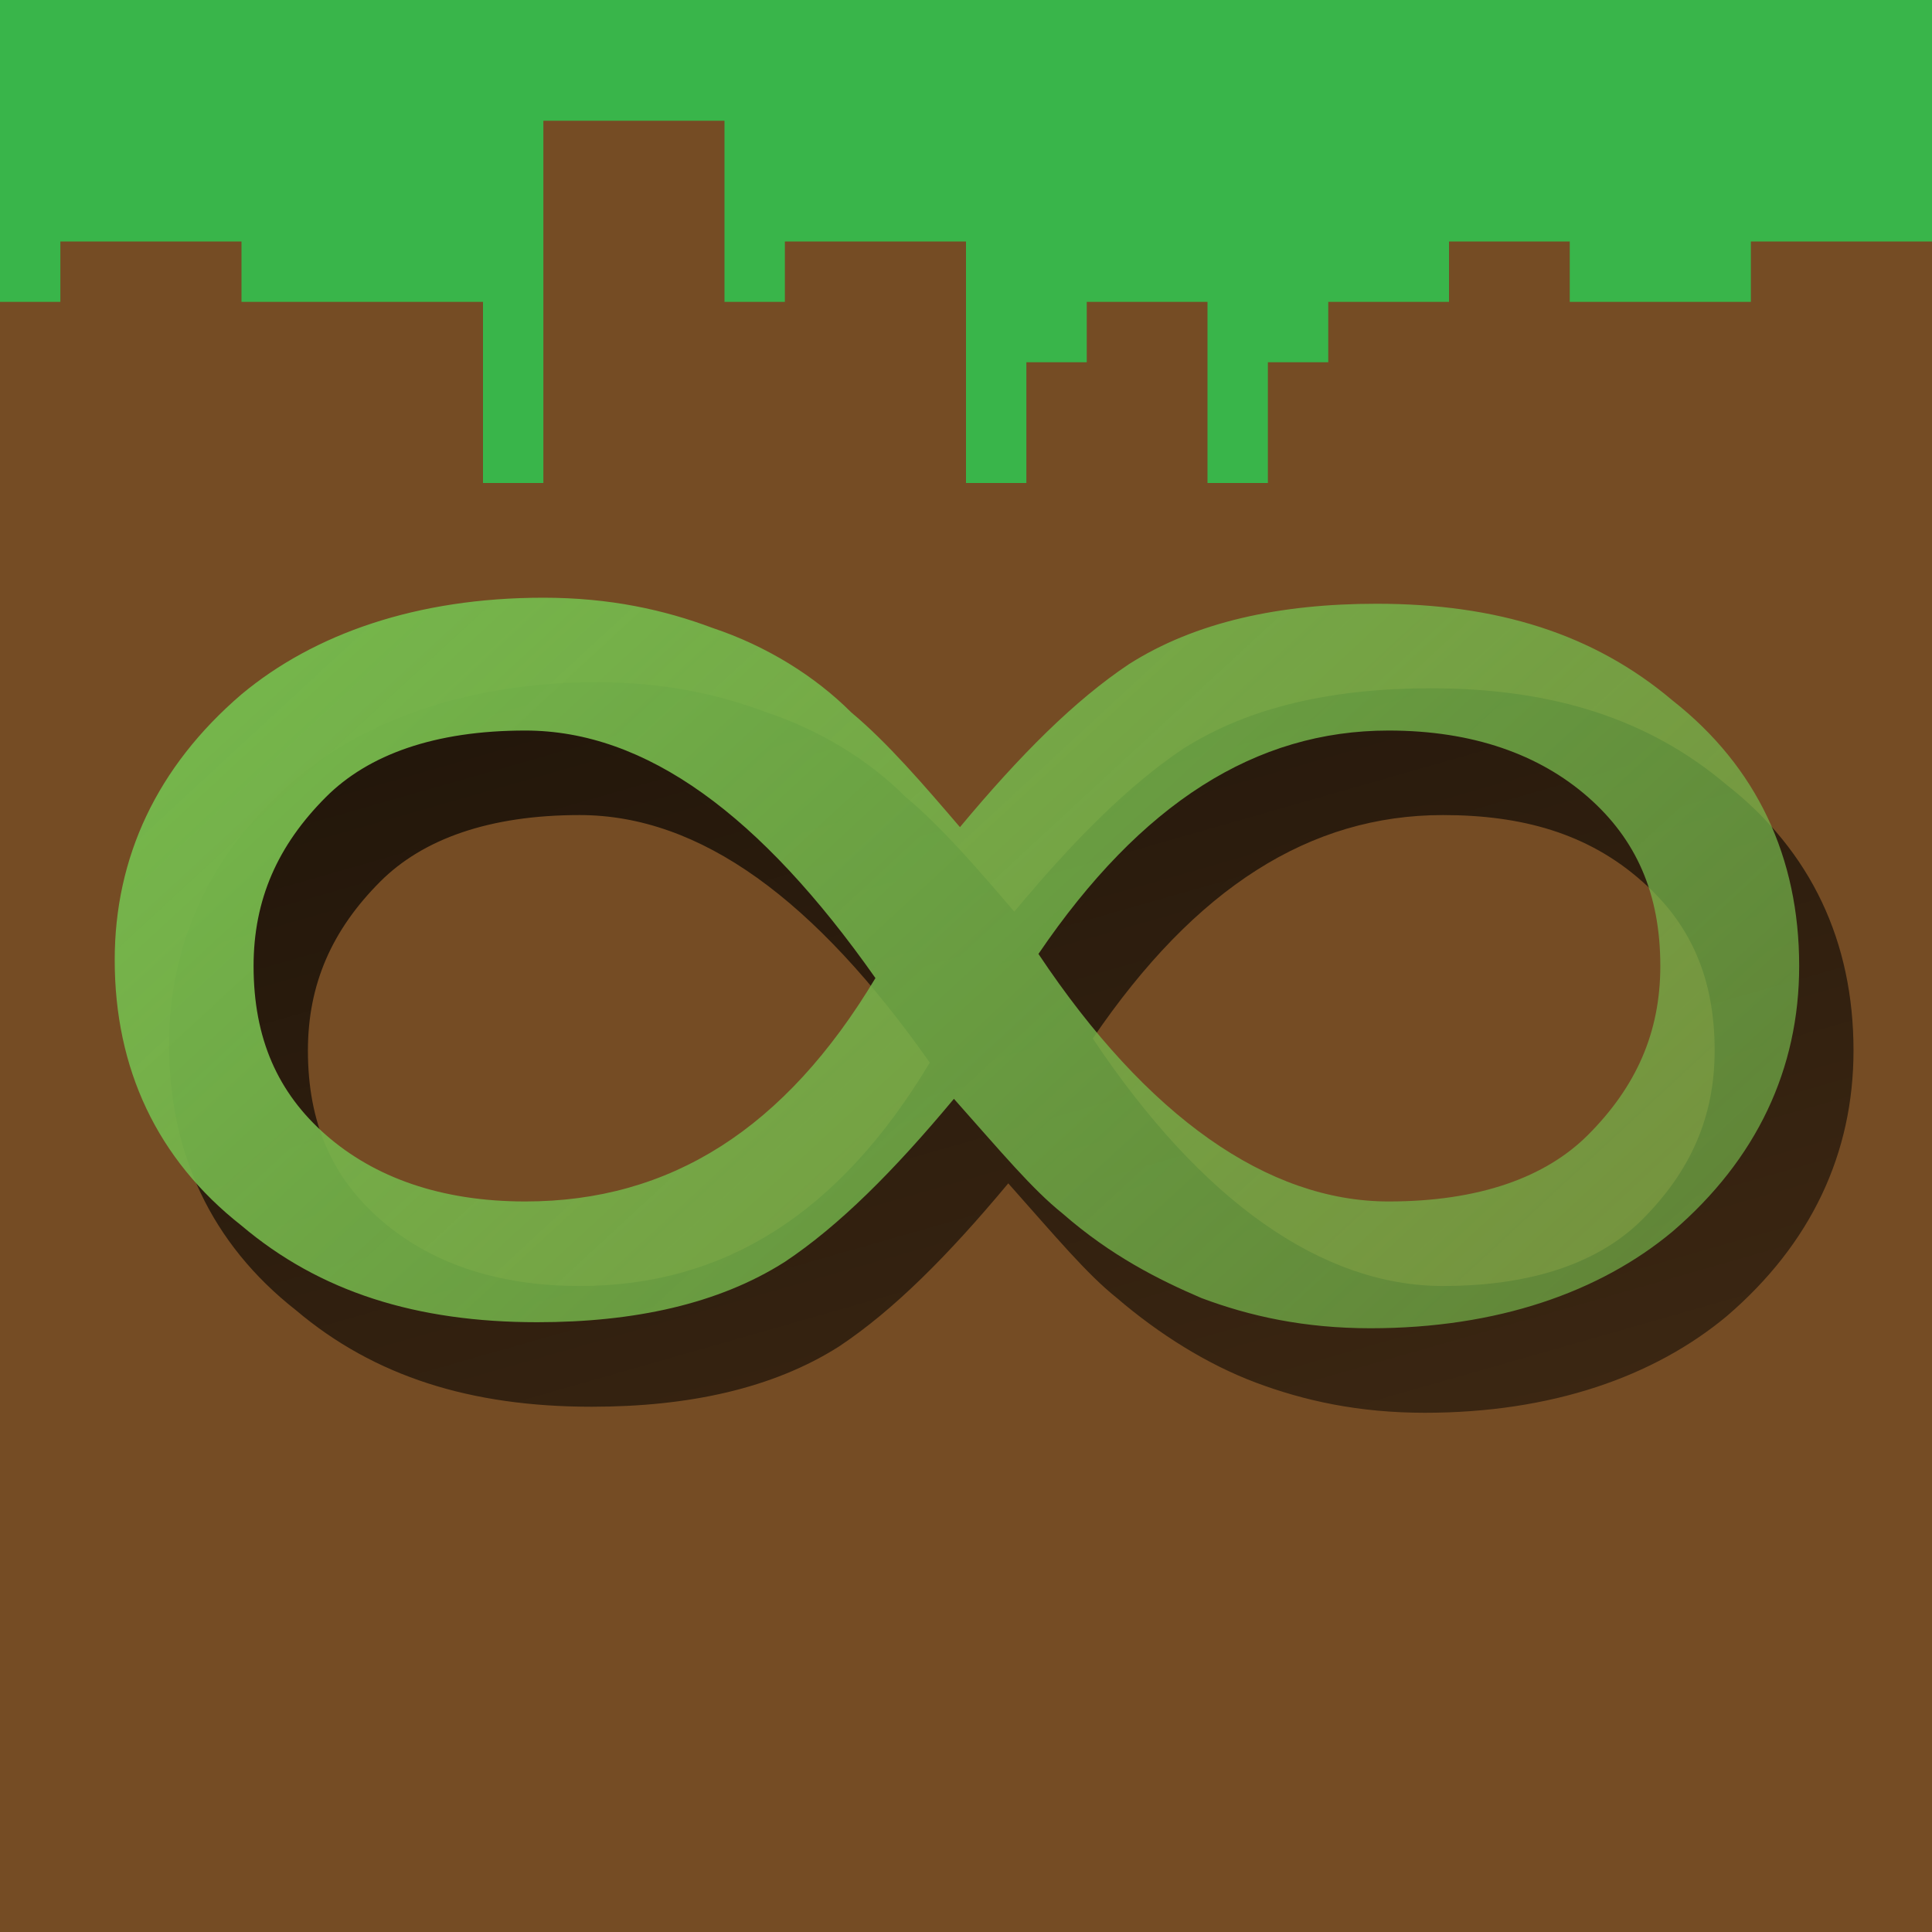
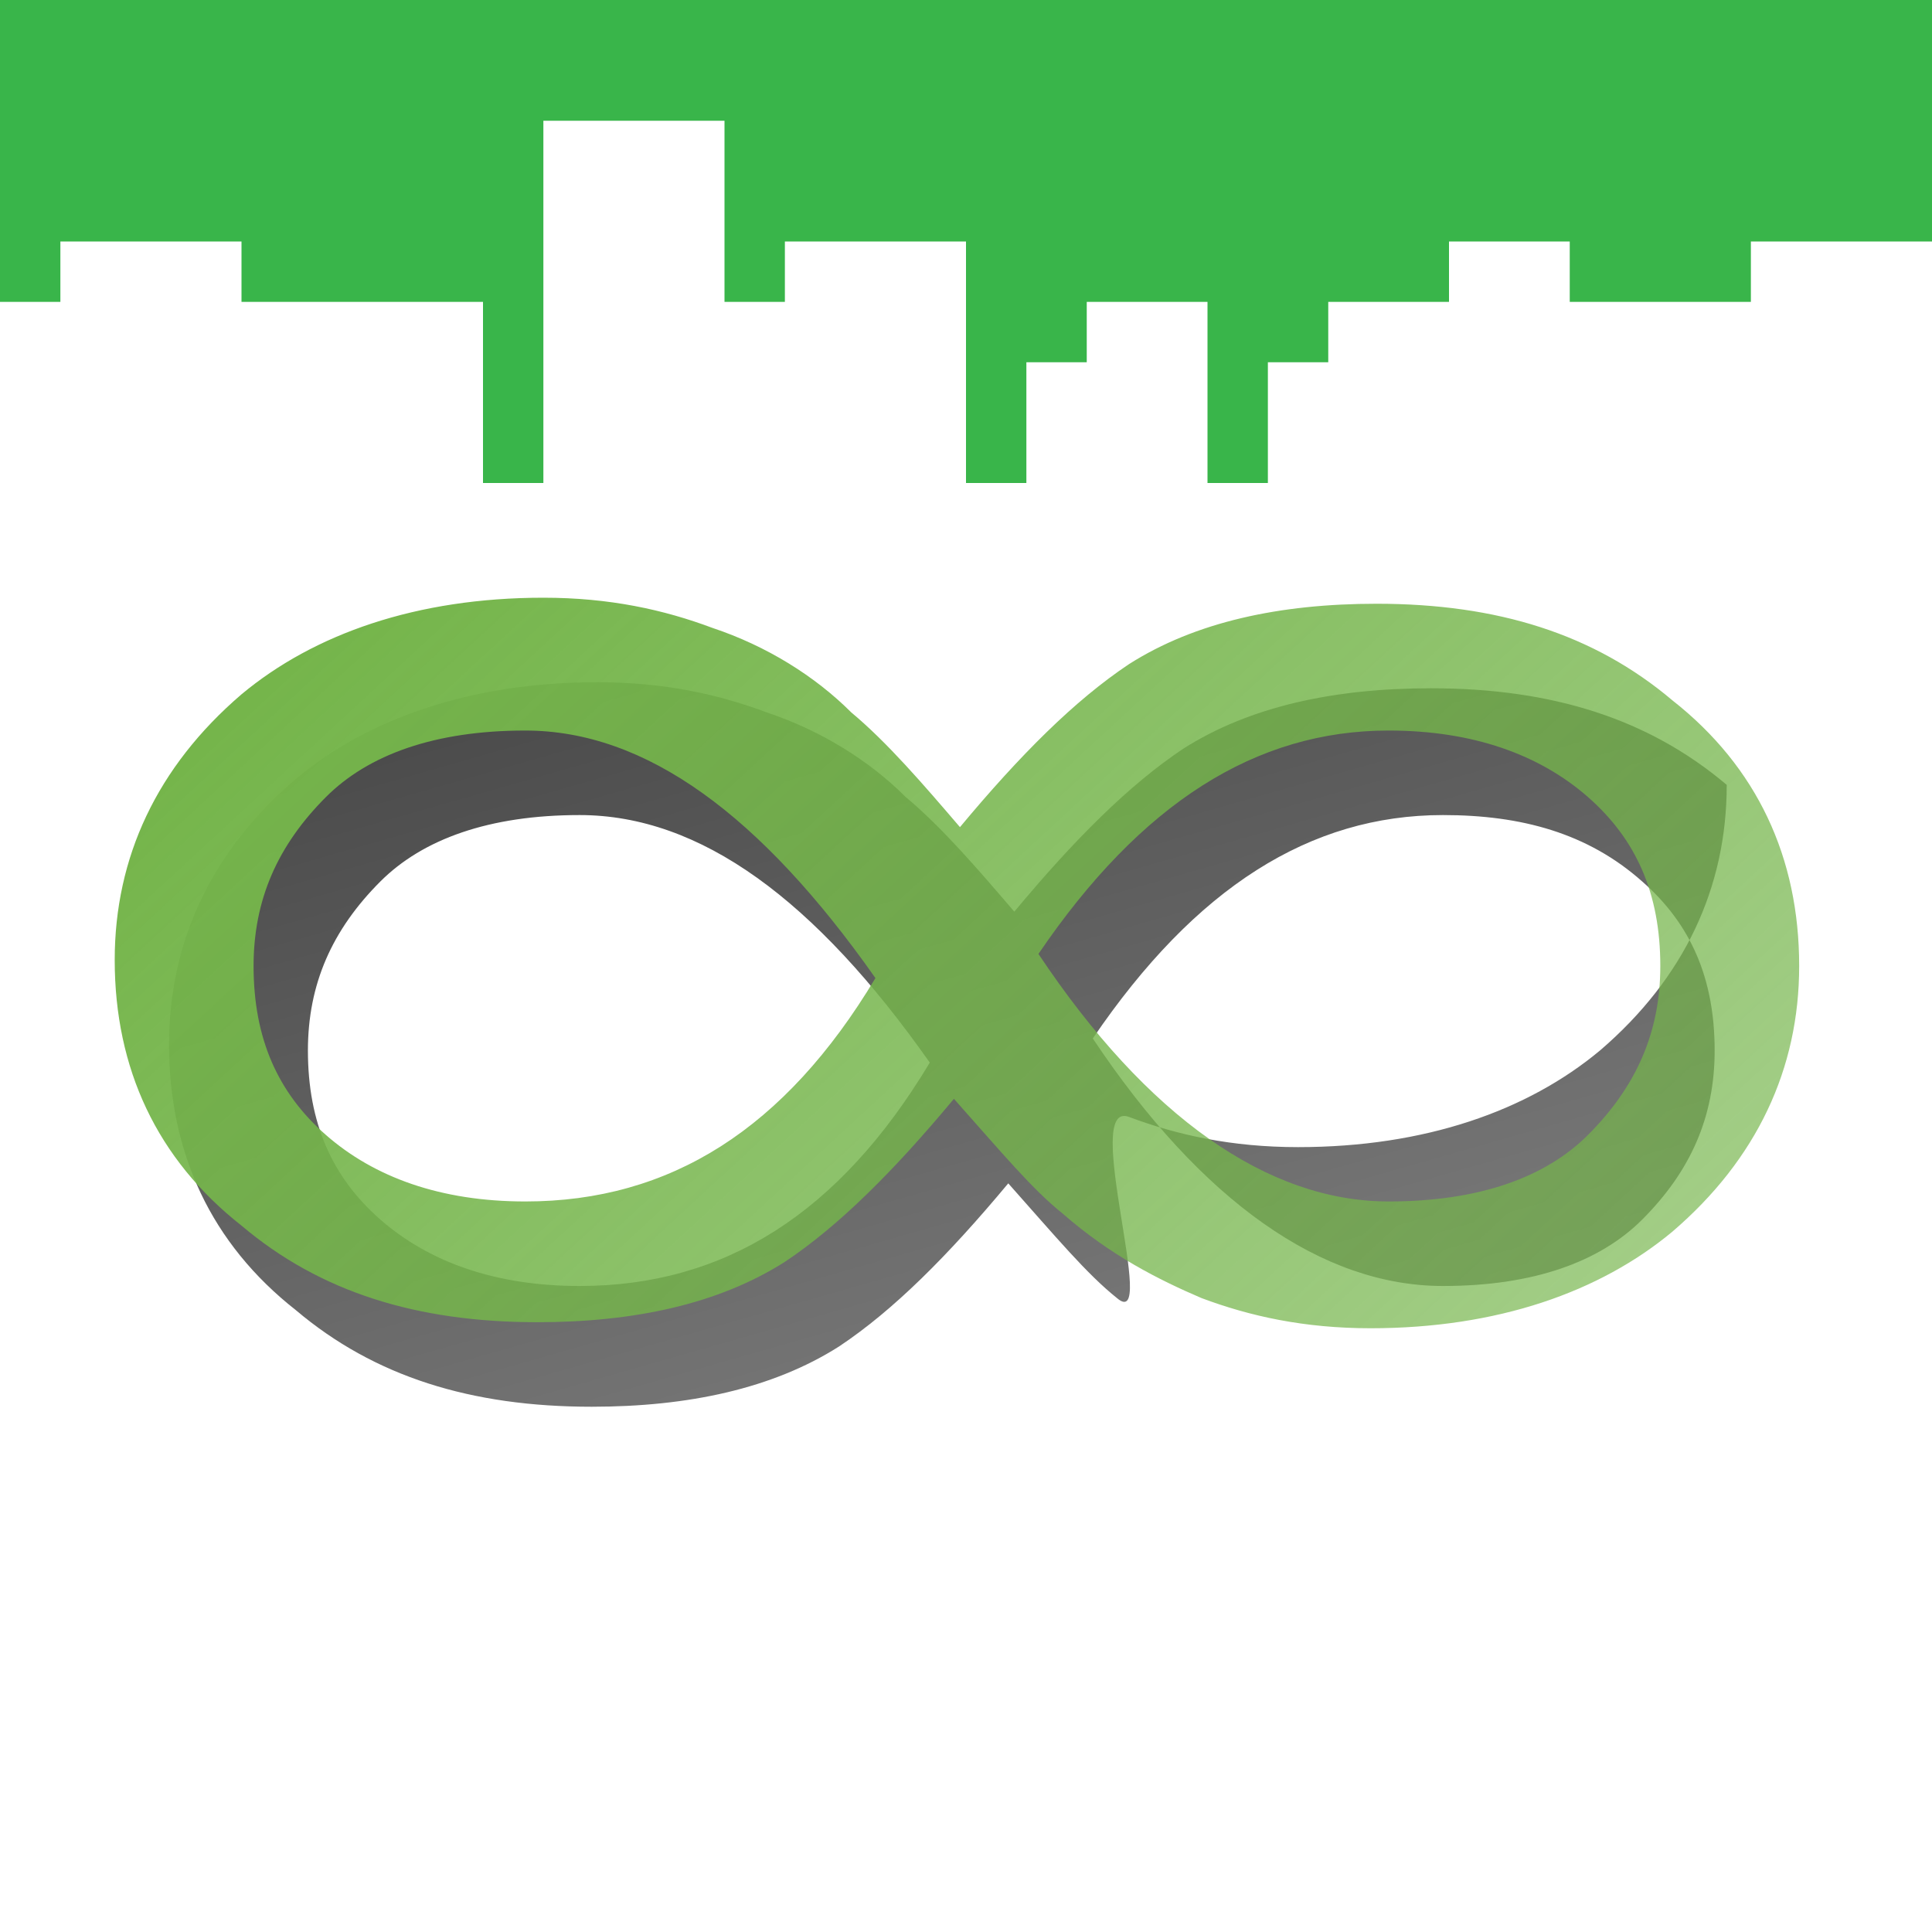
<svg xmlns="http://www.w3.org/2000/svg" version="1.1" id="Calque_1" x="0px" y="0px" viewBox="0 0 32 32" enable-background="new 0 0 32 32" xml:space="preserve">
-   <rect fill="#754C24" width="32" height="32" />
  <polygon fill="#39B54A" points="0,5 1,5 1,4 4,4 4,5 8,5 8,8 9,8 9,2 12,2 12,5 13,5 13,4 16,4 16,8 17,8 17,6 18,6 18,5 20,5 20,8   21,8 21,6 22,6 22,5 24,5 24,4 26,4 26,5 29,5 29,4 32,4 32,0 0,0 " />
  <linearGradient id="SVGID_1_" gradientUnits="userSpaceOnUse" x1="-963.878" y1="47.572" x2="-963.032" y2="49.65" gradientTransform="matrix(20.79 0 0 14.732 20048.088 -696.826)">
    <stop offset="0" style="stop-color:#000000;stop-opacity:0.8" />
    <stop offset="1" style="stop-color:#000000;stop-opacity:0.35" />
  </linearGradient>
-   <path fill="url(#SVGID_1_)" d="M18.5,21.5c-0.5-0.4-1-1-1.8-1.9c-1,1.2-1.9,2.1-2.8,2.7c-1.1,0.7-2.5,1-4.1,1c-2,0-3.6-0.5-4.9-1.6  c-1.4-1.1-2.1-2.6-2.1-4.4c0-1.7,0.7-3.2,2.1-4.4c1.2-1,2.9-1.6,5-1.6c1.1,0,2,0.2,2.8,0.5c0.9,0.3,1.7,0.8,2.3,1.4  c0.6,0.5,1.2,1.2,1.8,1.9c1-1.2,1.9-2.1,2.8-2.7c1.1-0.7,2.5-1,4.1-1c2,0,3.6,0.5,4.9,1.6c1.4,1.1,2.1,2.6,2.1,4.4  c0,1.7-0.7,3.2-2.1,4.4c-1.2,1-2.9,1.6-5,1.6c-1.1,0-2-0.2-2.8-0.5S19.2,22.1,18.5,21.5 M9.6,21.3c2.4,0,4.3-1.2,5.8-3.7  c-1.9-2.7-3.8-4.1-5.8-4.1c-1.5,0-2.6,0.4-3.3,1.1c-0.8,0.8-1.2,1.7-1.2,2.8c0,1.2,0.4,2.1,1.2,2.8C7.1,20.9,8.2,21.3,9.6,21.3   M23.9,13.5c-2.2,0-4.1,1.2-5.8,3.7c1.8,2.7,3.8,4.1,5.8,4.1c1.5,0,2.6-0.4,3.3-1.1c0.8-0.8,1.2-1.7,1.2-2.8c0-1.2-0.4-2.1-1.2-2.8  C26.3,13.8,25.2,13.5,23.9,13.5" />
+   <path fill="url(#SVGID_1_)" d="M18.5,21.5c-0.5-0.4-1-1-1.8-1.9c-1,1.2-1.9,2.1-2.8,2.7c-1.1,0.7-2.5,1-4.1,1c-2,0-3.6-0.5-4.9-1.6  c-1.4-1.1-2.1-2.6-2.1-4.4c0-1.7,0.7-3.2,2.1-4.4c1.2-1,2.9-1.6,5-1.6c1.1,0,2,0.2,2.8,0.5c0.9,0.3,1.7,0.8,2.3,1.4  c0.6,0.5,1.2,1.2,1.8,1.9c1-1.2,1.9-2.1,2.8-2.7c1.1-0.7,2.5-1,4.1-1c2,0,3.6,0.5,4.9,1.6c0,1.7-0.7,3.2-2.1,4.4c-1.2,1-2.9,1.6-5,1.6c-1.1,0-2-0.2-2.8-0.5S19.2,22.1,18.5,21.5 M9.6,21.3c2.4,0,4.3-1.2,5.8-3.7  c-1.9-2.7-3.8-4.1-5.8-4.1c-1.5,0-2.6,0.4-3.3,1.1c-0.8,0.8-1.2,1.7-1.2,2.8c0,1.2,0.4,2.1,1.2,2.8C7.1,20.9,8.2,21.3,9.6,21.3   M23.9,13.5c-2.2,0-4.1,1.2-5.8,3.7c1.8,2.7,3.8,4.1,5.8,4.1c1.5,0,2.6-0.4,3.3-1.1c0.8-0.8,1.2-1.7,1.2-2.8c0-1.2-0.4-2.1-1.2-2.8  C26.3,13.8,25.2,13.5,23.9,13.5" />
  <linearGradient id="SVGID_2_" gradientUnits="userSpaceOnUse" x1="-964.029" y1="48.02" x2="-962.788" y2="48.963" gradientTransform="matrix(20.79 0 0 14.732 20047.769 -696.964)">
    <stop offset="0" style="stop-color:#75B54B" />
    <stop offset="1" style="stop-color:#75B54B;stop-opacity:0.6" />
  </linearGradient>
  <path fill="url(#SVGID_2_)" d="M17.6,20.1c-0.5-0.4-1-1-1.8-1.9c-1,1.2-1.9,2.1-2.8,2.7c-1.1,0.7-2.5,1-4.1,1c-2,0-3.6-0.5-4.9-1.6  c-1.4-1.1-2.1-2.6-2.1-4.4c0-1.7,0.7-3.2,2.1-4.4c1.2-1,2.9-1.6,5-1.6c1.1,0,2,0.2,2.8,0.5c0.9,0.3,1.7,0.8,2.3,1.4  c0.6,0.5,1.2,1.2,1.8,1.9c1-1.2,1.9-2.1,2.8-2.7c1.1-0.7,2.5-1,4.1-1c2,0,3.6,0.5,4.9,1.6c1.4,1.1,2.1,2.6,2.1,4.4  c0,1.7-0.7,3.2-2.1,4.4c-1.2,1-2.9,1.6-5,1.6c-1.1,0-2-0.2-2.8-0.5C19.2,21.2,18.4,20.8,17.6,20.1 M8.7,19.9c2.4,0,4.3-1.2,5.8-3.7  c-1.9-2.7-3.8-4.1-5.8-4.1c-1.5,0-2.6,0.4-3.3,1.1C4.6,14,4.2,14.9,4.2,16c0,1.2,0.4,2.1,1.2,2.8C6.2,19.5,7.3,19.9,8.7,19.9   M23,12.1c-2.2,0-4.1,1.2-5.8,3.7c1.8,2.7,3.8,4.1,5.8,4.1c1.5,0,2.6-0.4,3.3-1.1c0.8-0.8,1.2-1.7,1.2-2.8c0-1.2-0.4-2.1-1.2-2.8  C25.5,12.5,24.4,12.1,23,12.1" />
  <g>
</g>
  <g>
</g>
  <g>
</g>
  <g>
</g>
  <g>
</g>
  <g>
</g>
  <g>
</g>
  <g>
</g>
  <g>
</g>
  <g>
</g>
  <g>
</g>
  <g>
</g>
  <g>
</g>
  <g>
</g>
  <g>
</g>
</svg>